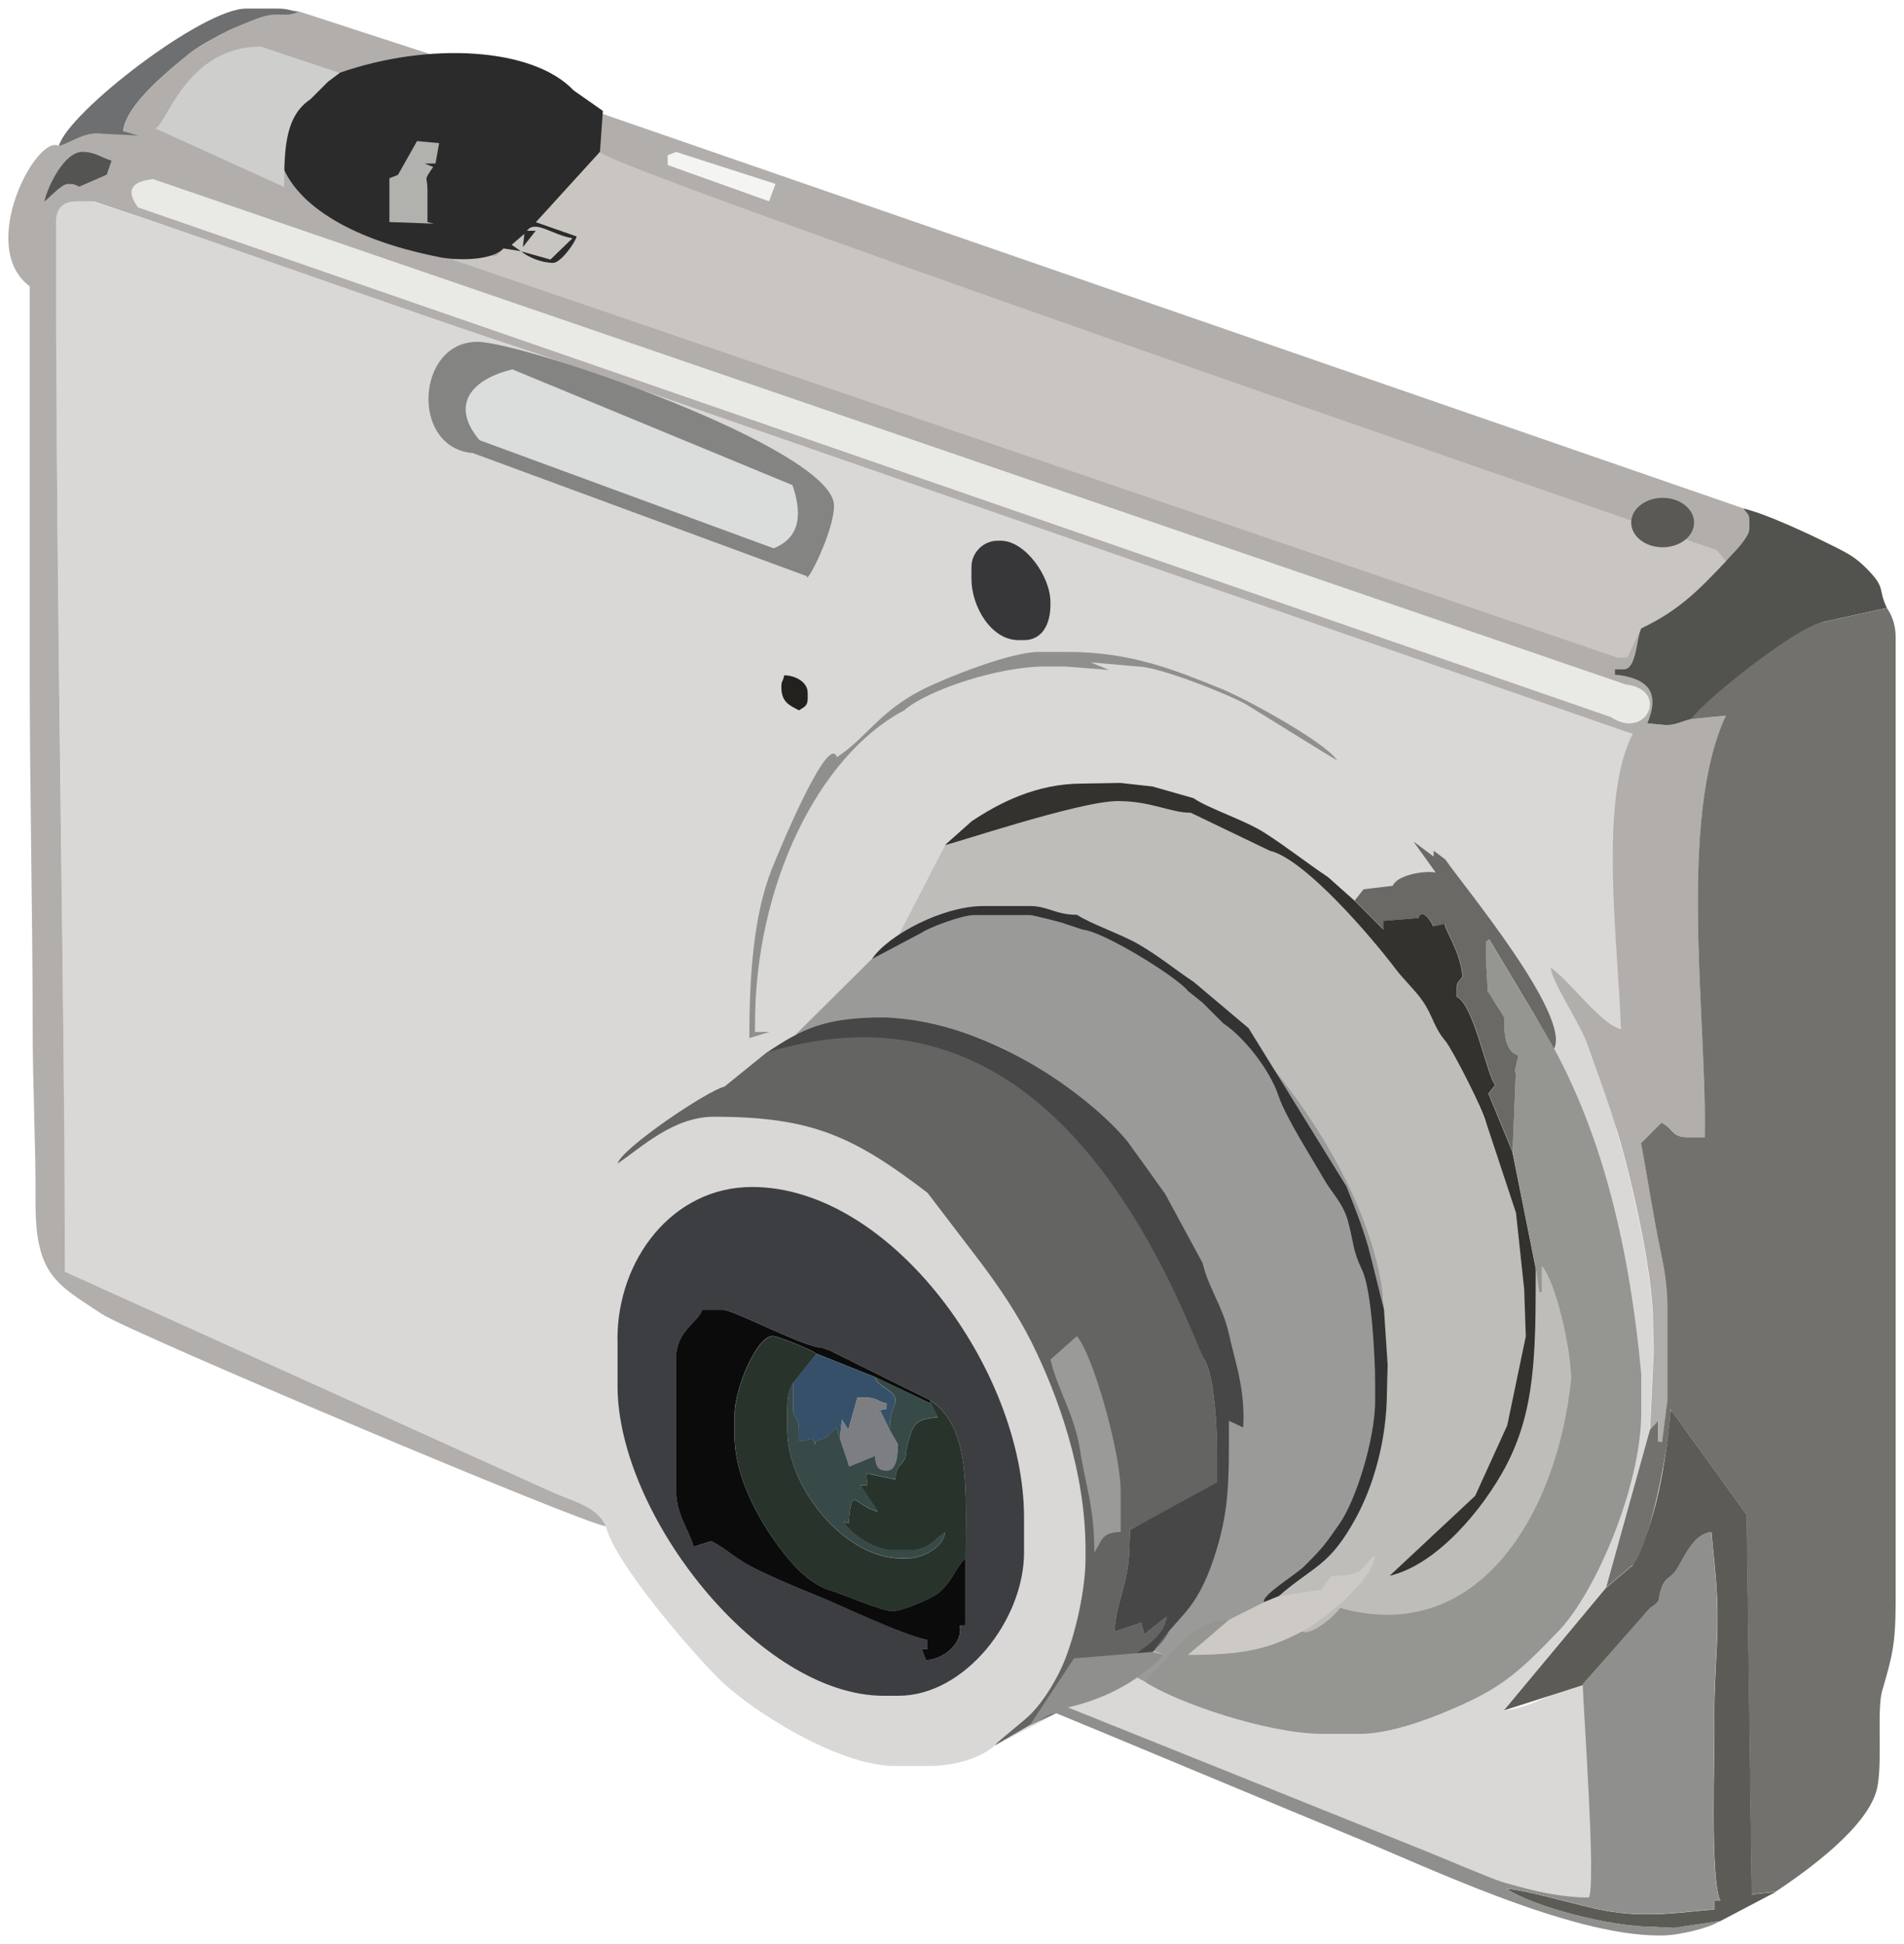
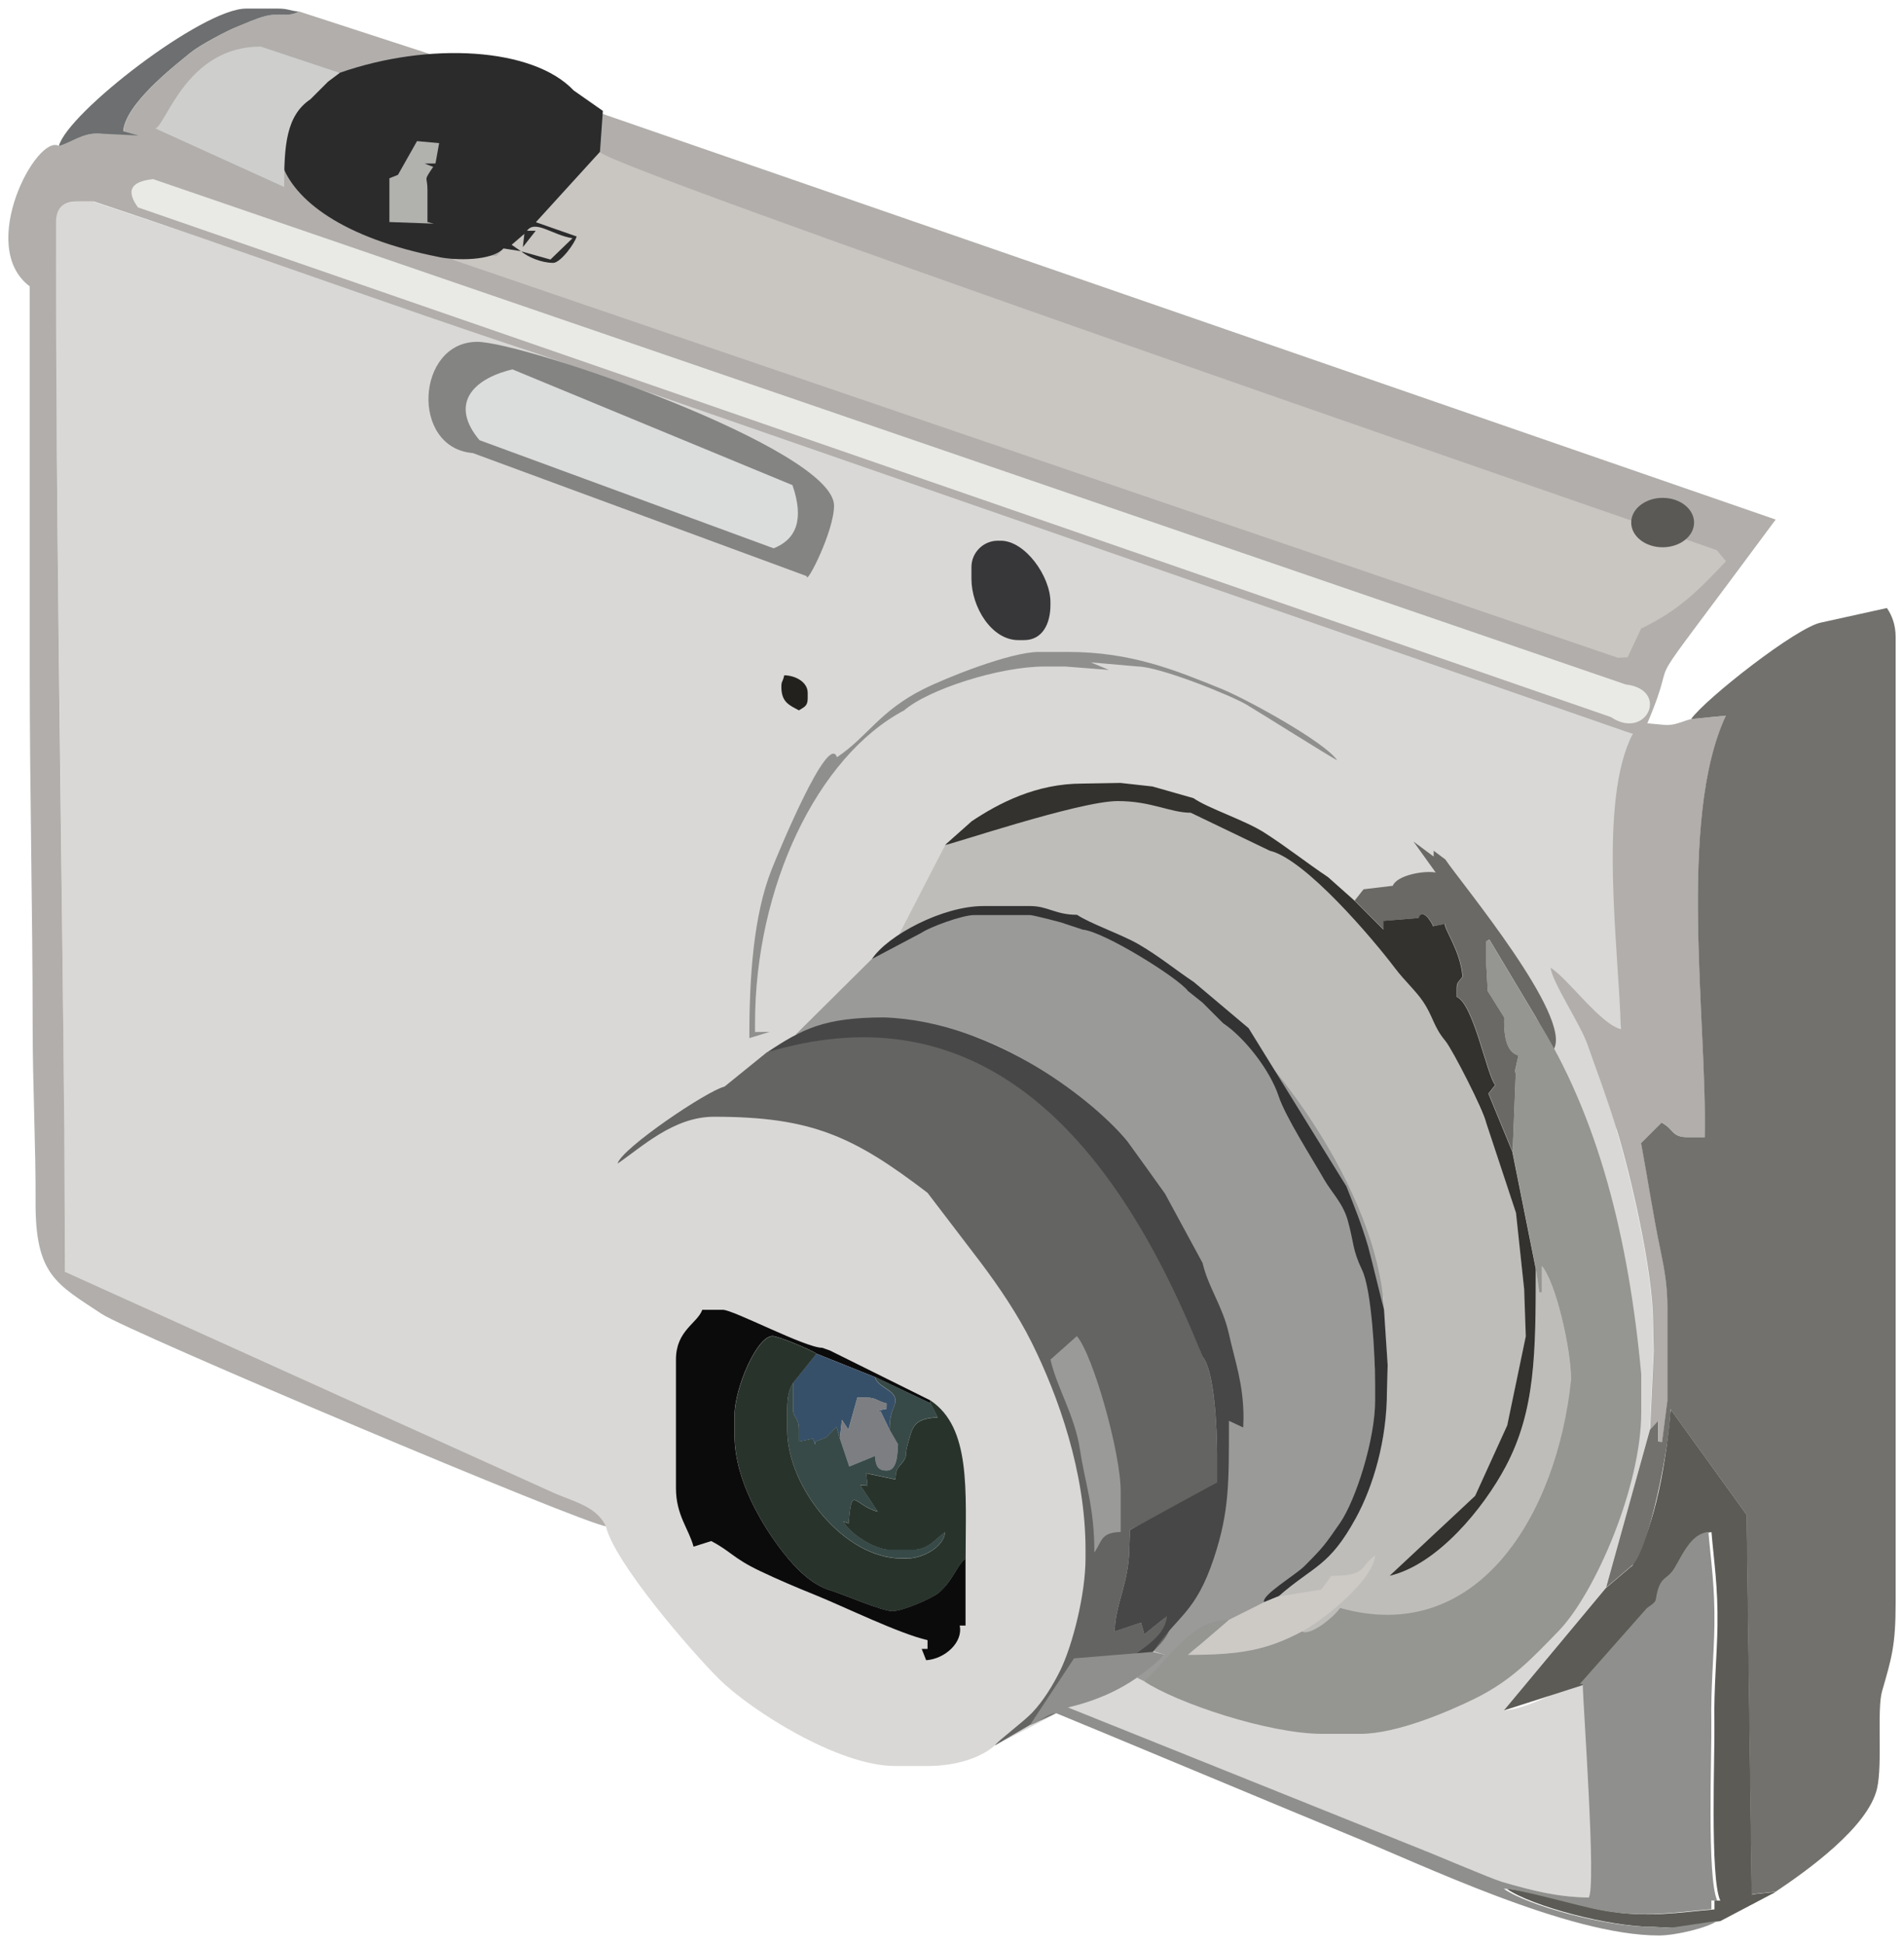
<svg xmlns="http://www.w3.org/2000/svg" xml:space="preserve" width="23.5in" height="24in" style="shape-rendering:geometricPrecision; text-rendering:geometricPrecision; image-rendering:optimizeQuality; fill-rule:evenodd; clip-rule:evenodd" viewBox="0 0 23.5 24">
  <defs>
    <style type="text/css">
   
    .fil23 {fill:#0C0B0C}
    .fil16 {fill:#22211E}
    .fil29 {fill:#28332C}
    .fil3 {fill:#2C2B2C}
    .fil18 {fill:#33322E}
    .fil19 {fill:#333334}
    .fil15 {fill:#373739}
    .fil26 {fill:#374A47}
    .fil24 {fill:#375069}
    .fil22 {fill:#3D3E42}
    .fil28 {fill:#484747}
    .fil7 {fill:#52524E}
    .fil10 {fill:#545453}
    .fil34 {fill:#5A5955}
    .fil30 {fill:#5C5B56}
    .fil27 {fill:#646463}
    .fil17 {fill:#6A6965}
    .fil9 {fill:#6D6F70}
    .fil33 {fill:#72716D}
    .fil25 {fill:#7C7E81}
    .fil6 {fill:#848483}
    .fil20 {fill:#8F908D}
    .fil32 {fill:#959592}
    .fil5 {fill:#9A9A99}
    .fil1 {fill:#B1AEAB}
    .fil12 {fill:#B1B1AE}
    .fil4 {fill:#BEBDBA}
    .fil2 {fill:#C9C6C2}
    .fil31 {fill:#CDCAC6}
    .fil8 {fill:#CECECD}
    .fil0 {fill:#D9D8D6}
    .fil13 {fill:#DBDCDC}
    .fil21 {fill:#DDDDDB}
    .fil14 {fill:#E9E9E6}
    .fil11 {fill:#F4F4F3}
   
  </style>
  </defs>
  <g id="Layer_x0020_1">
    <g id="_119630856">
      <path id="_54723032" class="fil0" d="M7.478 18.841c0.105,0.451 1.067,1.559 1.398,1.887 0.382,0.378 1.462,1.073 2.175,1.073l0.397 0c0.336,0 0.646,-0.093 0.83,-0.253l0.902 -0.469 4.308 1.738 0.096 0.031c0.011,0 0.825,0.347 0.952,0.384 0.399,0.115 0.678,0.185 1.069,0.194 0.27,-0.27 0.133,-2.635 0.072,-2.635 -0.417,0 -0.721,0.292 -1.119,0.325l1.263 -1.516 0.541 -1.949 0.045 -0.974 -0.009 -0.361c0,-0.628 -0.286,-1.844 -0.447,-2.368l0.05 -1.242 0.147 -3.644c0.178,-0.002 -13.937,-4.898 -18.991,-6.571l-0.217 0c-0.169,0 -0.253,0.084 -0.253,0.253 0,4.331 0.108,8.628 0.108,12.959 0,0.274 2.002,1.008 6.04,2.732 0.27,0.115 0.524,0.171 0.638,0.409z" />
      <path id="_116773152" class="fil1" d="M0.728 1.802c-0.271,-0.16 -1.02,1.241 -0.361,1.733l0 4.765c0,1.486 0.036,2.923 0.036,4.368 0,0.72 0.04,1.513 0.036,2.166 -0.005,0.91 0.261,1.017 0.816,1.386 0.332,0.221 5.961,2.599 6.223,2.621 -0.114,-0.238 -0.368,-0.294 -0.638,-0.409l-6.04 -2.732c0,-3.437 -0.108,-8.29 -0.108,-12.418l0 -0.541c0,-0.169 0.084,-0.253 0.253,-0.253l0.217 0c1.825,0.605 3.631,1.271 5.455,1.873l13.535 4.699c-0.433,0.829 -0.169,2.678 -0.147,3.644 -0.249,-0.058 -0.633,-0.602 -0.866,-0.758 0.015,0.175 0.367,0.695 0.456,0.952 0.133,0.38 0.233,0.635 0.36,1.048 0.162,0.525 0.447,1.74 0.447,2.368l0.009 0.361 -0.045 0.974 0.101 -0.108 0 0.253 0.049 0.007 0.066 -0.512 0 -1.155c0,-0.255 -0.035,-0.455 -0.081,-0.677 -0.092,-0.441 -0.16,-0.891 -0.244,-1.345l0.253 -0.253c0.158,0.083 0.121,0.18 0.325,0.18l0.208 0c0.03,-1.408 -0.34,-3.926 0.261,-5.205l-0.432 0.043c-0.11,0.026 -0.199,0.082 -0.325,0.072l-0.215 -0.02c0.473,-1.117 -0.295,0.026 1.584,-2.515l-16.675 -5.768 -1.552 -0.505c-0.118,0.075 -0.246,0.011 -0.412,0.057 -0.132,0.037 -0.223,0.082 -0.341,0.128 -0.134,0.053 -0.474,0.236 -0.58,0.322 -0.224,0.183 -0.804,0.636 -0.832,0.972l-0.288 0.028c-0.214,-0.014 -0.351,0.111 -0.506,0.153z" />
      <path id="_54720888" class="fil2" d="M6.214 3.067l-0.086 0.094c-0.183,-0.003 -0.449,-0.167 -0.491,-0.167 -0.104,0 -0.08,0.148 -0.036,0.217l14.367 4.909 0.12 -0.006 0.168 -0.355c0.474,-0.228 0.708,-0.474 1.047,-0.83l-0.114 -0.138c-1.929,-0.667 -13.779,-4.762 -13.784,-4.916l-1.192 1.193z" />
      <path id="_117355272" class="fil3" d="M6.431 3.102l-0.116 -0.08 0.157 -0.135 -0.019 0.164 0.159 -0.202 -0.108 0c0.103,-0.141 0.312,0.053 0.562,0.092l-0.272 0.263 -0.363 -0.102zm-1.011 0.072c0.208,0.042 0.651,0.049 0.794,-0.107l0.217 0.034c0.083,0.072 0.251,0.144 0.397,0.144 0.089,0 0.266,-0.238 0.289,-0.326l-0.503 -0.176 0.791 -0.869 0.036 -0.505 -0.361 -0.253c-0.5,-0.53 -1.783,-0.604 -2.888,-0.217 -1.169,0.409 -1.154,1.804 1.227,2.274z" />
      <path id="_52815592" class="fil4" d="M17.079 16.027l0.001 0.142 0.045 0.685 -0.009 0.326c0,0.598 -0.168,1.17 -0.385,1.565 -0.33,0.601 -0.51,0.579 -0.951,0.962l0.289 0.433c1.579,0.886 3.478,-1.46 3.321,-3.104 0,-0.386 -0.19,-1.211 -0.361,-1.408l0 0.325 -0.032 -0 -0.04 -0.289c0,1.041 -0.005,1.751 -0.372,2.443 -0.27,0.507 -0.838,1.209 -1.432,1.347l1.056 -0.987 0.396 -0.87 0.229 -1.099 -0.02 -0.581 -0.101 -0.944 -0.368 -1.113c-1.369,-3.276 -3.701,-5.022 -6.678,-3.429l-0.574 1.112c2.233,-0.96 4.284,0.289 5.988,4.485z" />
      <path id="_54723512" class="fil5" d="M14.373 14.725l0.97 2.897 -0.176 -0.082 -0.932 2.842 0.138 0.046 -0.34 0.282 0.087 0.043 1.57 -1.011c0.984,-0.795 1.465,-1.73 1.278,-2.851 0.88,-2.041 -3.459,-7.587 -6.205,-5.055l-0.945 0.938c2.61,-0.862 4.317,1.623 4.554,1.949z" />
      <path id="_116740280" class="fil6" d="M9.958 7.114c-0.01,0.12 0.336,-0.554 0.336,-0.872 0,-0.701 -3.825,-2.022 -4.404,-2.022 -0.754,0 -0.83,1.309 -0.054,1.373l4.123 1.52z" />
-       <path id="_54720160" class="fil7" d="M21.304 6.928c-0.338,0.357 -0.573,0.603 -1.047,0.83 -0.06,0.121 -0.054,0.505 -0.217,0.505l-0.108 0 0.001 0.065c0.373,0.038 0.575,0.192 0.398,0.601l0.215 0.02c0.126,0.01 0.215,-0.047 0.325,-0.072l1.611 -1.194 0.807 -0.178c-0.115,-0.239 -0.008,-0.24 -0.243,-0.479 -0.153,-0.156 -0.249,-0.2 -0.455,-0.303 -0.259,-0.129 -0.793,-0.381 -1.071,-0.445 0.044,0.065 0.072,0.063 0.072,0.144l0 0.108c0,0.11 -0.223,0.322 -0.289,0.397z" />
      <path id="_54224384" class="fil8" d="M3.507 2.308c0,-0.503 0.022,-0.88 0.325,-1.083l0.217 -0.217 0.144 -0.108 -0.975 -0.325c-0.913,0 -1.161,0.955 -1.3,1.011l1.588 0.722z" />
      <path id="_54033056" class="fil9" d="M0.728 1.802c0.155,-0.041 0.292,-0.167 0.506,-0.153l0.475 0.024 -0.188 -0.052c0.028,-0.337 0.609,-0.79 0.832,-0.972 0.106,-0.087 0.446,-0.27 0.58,-0.322 0.118,-0.046 0.209,-0.092 0.341,-0.128 0.167,-0.046 0.294,0.018 0.412,-0.057 -0.113,-0.009 -0.128,-0.036 -0.253,-0.036l-0.397 0c-0.537,0 -2.201,1.286 -2.31,1.697z" />
-       <path id="_54720944" class="fil10" d="M0.547 2.488c0.05,-0.036 0.213,-0.217 0.289,-0.217 0.093,0 0.087,0.009 0.143,0.033l0.338 -0.148 0.06 -0.173c-0.113,-0.03 -0.199,-0.108 -0.361,-0.108 -0.217,0 -0.421,0.407 -0.469,0.614z" />
-       <polygon id="_53722080" class="fil11" points="8.239,1.917 8.242,2.038 9.492,2.485 9.572,2.27 8.345,1.876 " />
      <path id="_116821776" class="fil12" d="M4.807 2.741l0.547 0.02 -0.078 -0.02 0 -0.397c0,-0.177 -0.056,-0.098 0.071,-0.284l-0.107 -0.041 0.135 -0.001 0.045 -0.251 -0.273 -0.025 -0.235 0.416 -0.106 0.043 0 0.541z" />
-       <path id="_54032664" class="fil0" d="M4.843 4.618l0 -0.217c0,-0.135 -0.221,-0.177 -0.361,-0.18l0 0.18c0,0.144 0.221,0.205 0.361,0.217z" />
      <path id="_116867184" class="fil13" d="M5.921 5.435l3.628 1.334c0.276,-0.111 0.38,-0.351 0.232,-0.78l-3.456 -1.429c-0.505,0.12 -0.776,0.437 -0.405,0.876z" />
      <path id="_53950008" class="fil14" d="M1.887 2.211c-0.222,0.026 -0.36,0.106 -0.185,0.349l18.18 6.292c0.441,0.296 0.732,-0.34 0.182,-0.403l-18.177 -6.239z" />
      <path id="_119789136" class="fil15" d="M11.99 7l0 0.144c0,0.351 0.249,0.758 0.578,0.758l0.072 0c0.229,0 0.325,-0.206 0.325,-0.433l0 -0.036c0,-0.317 -0.311,-0.758 -0.614,-0.758l-0.036 0c-0.178,0 -0.325,0.146 -0.325,0.325z" />
      <path id="_116740376" class="fil16" d="M9.644 8.48c0,0.187 0.096,0.225 0.217,0.289 0.056,-0.038 0.108,-0.048 0.108,-0.144l0 -0.072c0,-0.13 -0.144,-0.213 -0.289,-0.217 -0.023,0.097 -0.036,0.068 -0.036,0.144z" />
      <path id="_116742392" class="fil17" d="M16.719 11.116l0.361 0.361 -0 -0.109 0.433 -0.035c0.043,-0.131 0.157,0.044 0.179,0.102l0.146 -0.03c-0.021,0.051 0.19,0.327 0.217,0.65 -0.044,0.065 -0.072,0.063 -0.072,0.144l0 0.108c0.208,0.084 0.373,0.972 0.475,1.087l-0.084 0.106 0.296 0.719 0.036 -0.902c-0.001,-0.139 0.011,-0.012 -0.007,-0.099l0.043 -0.189c-0.16,-0.043 -0.18,-0.268 -0.177,-0.472l-0.202 -0.323 -0.018 -0.324 0 -0.289 0.037 -0.024 0.576 0.962 0.217 0.397c0.244,-0.393 -1.136,-2.049 -1.336,-2.346l-0.144 -0.108 0 0.072 -0.249 -0.185 0.274 0.382c-0.136,-0.026 -0.475,0.029 -0.53,0.164l-0.36 0.043 -0.109 0.138z" />
      <path id="_54246888" class="fil18" d="M11.99 10.141l-0.325 0.289c0.026,0.012 1.652,-0.541 2.13,-0.541 0.418,0 0.647,0.144 0.902,0.144l0.975 0.469c0.437,0.102 1.273,1.088 1.546,1.45 0.113,0.15 0.259,0.282 0.346,0.412 0.13,0.194 0.125,0.304 0.274,0.484 0.092,0.111 0.467,0.851 0.505,1.011l0.368 1.113 0.101 0.944 0.02 0.581 -0.229 1.099 -0.396 0.87 -1.056 0.987c0.594,-0.138 1.163,-0.84 1.432,-1.347 0.368,-0.692 0.372,-1.403 0.372,-2.443l-0.289 -1.444 -0.296 -0.719 0.084 -0.106c-0.102,-0.115 -0.267,-1.003 -0.475,-1.087l0 -0.108c0,-0.081 0.029,-0.079 0.072,-0.144 -0.027,-0.323 -0.238,-0.599 -0.217,-0.65l-0.146 0.03c-0.021,-0.058 -0.135,-0.233 -0.179,-0.102l-0.433 0.035 0 0.109 -0.361 -0.361 -0.325 -0.289c-0.268,-0.179 -0.503,-0.368 -0.786,-0.549 -0.239,-0.153 -0.691,-0.298 -0.874,-0.425l-0.505 -0.144 -0.396 -0.044 -0.47 0.008c-0.57,0 -1.029,0.24 -1.372,0.469z" />
      <path id="_54723320" class="fil19" d="M10.763 11.838l0.614 -0.325c0.093,-0.065 0.495,-0.217 0.65,-0.217l0.686 0c0.035,0 0.412,0.095 0.433,0.108l0.217 0.072c0.257,0.021 1.179,0.594 1.3,0.758l0.18 0.144 0.253 0.253c0.262,0.175 0.578,0.576 0.686,0.902 0.085,0.257 0.416,0.772 0.561,1.027 0.088,0.155 0.231,0.291 0.291,0.503 0.079,0.282 0.055,0.358 0.178,0.616 0.116,0.243 0.161,1.053 0.161,1.427l0 0.18c0,0.486 -0.24,1.233 -0.434,1.515 -0.188,0.272 -0.206,0.298 -0.441,0.534 -0.105,0.105 -0.533,0.36 -0.496,0.442l0.18 -0.072c0.441,-0.384 0.621,-0.361 0.951,-0.962 0.217,-0.395 0.385,-0.967 0.385,-1.565l0.009 -0.326 -0.045 -0.685c-0.005,-0.007 -0.168,-0.681 -0.196,-0.778 -0.085,-0.29 -0.171,-0.496 -0.268,-0.743l-1.207 -1.953 -0.675 -0.569c-0.236,-0.158 -0.425,-0.317 -0.686,-0.469 -0.21,-0.121 -0.595,-0.253 -0.757,-0.362 -0.266,0 -0.359,-0.108 -0.578,-0.108l-0.578 0c-0.503,0 -1.179,0.361 -1.372,0.65z" />
      <path id="_54723896" class="fil20" d="M9.497 12.738l-0.178 0.002 0 -0.108c0,-1.674 0.764,-3.293 1.841,-3.863 0.295,-0.257 1.172,-0.541 1.733,-0.541l0.253 0 0.541 0.042 -0.223 -0.093 0.585 0.051c0.273,0.006 1.142,0.356 1.335,0.47 0.147,0.086 1.078,0.674 1.119,0.686 -0.147,-0.22 -1.107,-0.75 -1.429,-0.881 -0.565,-0.229 -1.11,-0.455 -1.892,-0.455l-0.361 0c-0.351,0 -1.151,0.322 -1.42,0.457 -0.547,0.273 -0.692,0.589 -1.071,0.843 -0.107,-0.322 -0.734,1.203 -0.809,1.393 -0.218,0.554 -0.274,1.31 -0.272,2.074l0.248 -0.076z" />
      <polygon id="_54725816" class="fil21" points="12.965,16.783 13.29,16.494 12.563,15.221 12.139,15.409 " />
-       <path id="_54726008" class="fil22" d="M11.485 17.288c0.502,0.336 0.433,1.115 0.433,1.949l0 0.83 -0.072 0c0.044,0.208 -0.183,0.412 -0.414,0.428l-0.055 -0.14 0.072 0 0 -0.108c-0.355,-0.083 -1.006,-0.404 -1.39,-0.559 -0.239,-0.097 -0.452,-0.187 -0.679,-0.295 -0.327,-0.156 -0.367,-0.248 -0.601,-0.369l-0.218 0.069c-0.059,-0.221 -0.217,-0.389 -0.217,-0.722l0 -1.588c0,-0.359 0.264,-0.445 0.325,-0.614l0.253 0c0.131,0 1.018,0.469 1.227,0.469l0.094 0.033 1.242 0.617zm-3.863 -0.758l0 0.578c0,1.593 1.753,3.826 3.285,3.826l0.18 0c0.824,0 1.552,-0.938 1.552,-1.769l0 -0.433c0,-1.805 -1.636,-4.079 -3.357,-4.079 -0.981,0 -1.661,0.894 -1.661,1.877z" />
      <path id="_52279728" class="fil23" d="M11.918 19.238c-0.105,0.077 -0.158,0.277 -0.334,0.425 -0.077,0.065 -0.443,0.225 -0.569,0.225 -0.134,0 -0.598,-0.205 -0.758,-0.253 -0.244,-0.072 -0.439,-0.279 -0.584,-0.463 -0.254,-0.322 -0.607,-0.895 -0.607,-1.451l0 -0.253c0,-0.328 0.274,-0.975 0.469,-0.975 0.075,0 0.5,0.181 0.541,0.217l0.722 0.289 0.686 0.325 0 -0.036 -1.242 -0.617 -0.094 -0.033c-0.209,0 -1.096,-0.469 -1.227,-0.469l-0.253 0c-0.061,0.169 -0.325,0.255 -0.325,0.614l0 1.588c0,0.333 0.158,0.501 0.217,0.722l0.218 -0.069c0.234,0.121 0.273,0.213 0.601,0.369 0.227,0.108 0.441,0.199 0.679,0.295 0.384,0.156 1.035,0.477 1.39,0.559l0 0.108 -0.072 0 0.055 0.14c0.231,-0.016 0.458,-0.22 0.414,-0.428l0.072 0 0 -0.83z" />
      <path id="_52279616" class="fil24" d="M9.788 17.072l0 0.325c0.004,0.115 0.072,0.097 0.072,0.253l0 0.146 0.175 -0.036 0.025 0.076 0.001 -0.038 0.138 -0.054 0.126 -0.129 0.041 0.144 0.025 -0.232 0.08 0.122 0.111 -0.396 0.108 0c0.131,0 0.127,0.043 0.253,0.072l-0.001 0.067 -0.111 0.021 0.036 0.007 0.112 0.23c0,-0.242 0.072,-0.268 0.072,-0.361 0,-0.131 -0.218,-0.159 -0.253,-0.289l-0.722 -0.289 -0.289 0.361z" />
      <path id="_52279504" class="fil25" d="M10.366 17.758l0.116 0.346 0.317 -0.13c0.009,0.108 0.026,0.18 0.144,0.18 0.13,0 0.134,-0.198 0.141,-0.323l-0.105 -0.182 -0.112 -0.23 -0.036 -0.007 0.111 -0.021 0.001 -0.067c-0.126,-0.029 -0.122,-0.072 -0.253,-0.072l-0.108 0 -0.111 0.396 -0.08 -0.122 -0.025 0.232z" />
      <path id="_52279392" class="fil26" d="M10.979 17.649l0.105 0.182c-0.007,0.126 -0.011,0.323 -0.141,0.323 -0.118,0 -0.135,-0.073 -0.144,-0.18l-0.317 0.13 -0.116 -0.346 -0.041 -0.144 -0.126 0.129 -0.138 0.054 -0.001 0.038 -0.025 -0.076 -0.175 0.036 -0 -0.146c0,-0.156 -0.068,-0.138 -0.072,-0.253l0 -0.325c-0.054,0.085 -0.072,0.183 -0.072,0.325l0 0.253c0,0.713 0.709,1.588 1.408,1.588l0.072 0c0.192,0 0.454,-0.14 0.469,-0.325 -0.117,0.079 -0.202,0.217 -0.397,0.217l-0.289 0c-0.19,0 -0.498,-0.206 -0.57,-0.347l0.065 0.022c0.041,-0.489 0.059,-0.225 0.36,-0.144l-0.216 -0.326 0.089 0.005 -0.016 -0.153 0.36 0.076c0.014,-0.165 0.032,-0.128 0.099,-0.226 0.056,-0.081 0.01,-0.055 0.051,-0.199 0.061,-0.215 0.064,-0.327 0.372,-0.341l-0.088 -0.173 -0.686 -0.325c0.035,0.129 0.253,0.158 0.253,0.289 0,0.093 -0.072,0.119 -0.072,0.361z" />
      <path id="_52279280" class="fil27" d="M8.942 13.414c-0.214,0.05 -1.27,0.763 -1.32,0.95 0.295,-0.198 0.687,-0.578 1.191,-0.578 1.204,0 1.723,0.242 2.635,0.939l0.656 0.86c0.226,0.301 0.456,0.639 0.632,0.993 0.324,0.653 0.662,1.594 0.662,2.551l0 0.108c0,0.444 -0.16,1.074 -0.312,1.384 -0.092,0.187 -0.213,0.381 -0.346,0.521 -0.112,0.117 -0.414,0.34 -0.461,0.405l0.433 -0.253c0.64,-0.263 1.994,-1.038 1.69,-1.343l-0.278 0.223 -0.041 -0.144 -0.324 0.109c0,-0.324 0.18,-0.604 0.18,-1.047l0.008 -0.206c0.257,-0.127 1.075,-0.578 1.075,-0.588l0 -0.325c0,-0.347 -0.034,-1.058 -0.18,-1.227 -1.342,-3.718 -3.223,-4.483 -5.379,-3.754l-0.521 0.422z" />
      <path id="_53857000" class="fil5" d="M12.965 16.783c0.084,0.361 0.299,0.686 0.365,1.115 0.066,0.434 0.177,0.702 0.177,1.267 0.098,-0.142 0.078,-0.247 0.325,-0.253l0 -0.505c0,-0.472 -0.341,-1.683 -0.541,-1.913l-0.325 0.289z" />
      <path id="_55133280" class="fil28" d="M9.463 12.993c2.383,-0.721 4.148,0.652 5.379,3.754 0.147,0.169 0.18,0.881 0.18,1.227l0 0.325 -1.075 0.588 -0.008 0.206c0,0.442 -0.18,0.723 -0.18,1.047l0.324 -0.109 0.041 0.144 0.278 -0.223c-0.021,0.347 -0.618,0.522 -0.426,0.585l0.253 -0.144c0.302,-0.451 0.525,-0.471 0.754,-1.16 0.192,-0.58 0.185,-0.936 0.185,-1.692l0.176 0.082 0.004 -0.118c0,-0.418 -0.103,-0.692 -0.182,-1.045 -0.074,-0.332 -0.254,-0.569 -0.323,-0.868l-0.469 -0.866 -0.457 -0.633c-0.372,-0.462 -1.62,-1.488 -3.008,-1.533 -0.731,0 -1.006,0.14 -1.444,0.433z" />
      <path id="_116981112" class="fil29" d="M11.918 19.238c0,-0.835 0.069,-1.613 -0.433,-1.949l0 0.036 0.088 0.173c-0.308,0.014 -0.311,0.126 -0.372,0.341 -0.041,0.143 0.005,0.117 -0.051,0.199 -0.068,0.098 -0.086,0.061 -0.099,0.226l-0.36 -0.076 0.016 0.153 -0.089 -0.005 0.216 0.326c-0.302,-0.082 -0.319,-0.345 -0.36,0.144l-0.065 -0.022c0.072,0.141 0.381,0.347 0.57,0.347l0.289 0c0.195,0 0.28,-0.138 0.397,-0.217 -0.015,0.185 -0.277,0.325 -0.469,0.325l-0.072 0c-0.699,0 -1.408,-0.875 -1.408,-1.588l0 -0.253c0,-0.142 0.018,-0.24 0.072,-0.325l0.289 -0.361c-0.041,-0.036 -0.466,-0.217 -0.541,-0.217 -0.195,0 -0.469,0.647 -0.469,0.975l0 0.253c0,0.556 0.353,1.128 0.607,1.451 0.145,0.183 0.34,0.39 0.584,0.463 0.16,0.047 0.624,0.253 0.758,0.253 0.126,0 0.492,-0.16 0.569,-0.225 0.175,-0.147 0.229,-0.348 0.334,-0.425z" />
      <path id="_54398320" class="fil30" d="M19.824 19.599l-1.263 1.516 0.975 -0.313 0.83 -0.95c0.157,-0.105 0.082,-0.08 0.144,-0.253 0.05,-0.138 0.112,-0.106 0.194,-0.239 0.1,-0.163 0.205,-0.428 0.42,-0.446 0.03,0.364 0.081,0.669 0.074,1.157 -0.005,0.351 -0.046,0.773 -0.038,1.192 0.007,0.365 -0.057,1.928 0.073,2.2l-0.072 0 0 0.108c-0.426,0.035 -0.828,0.11 -1.351,0.015 -0.31,-0.056 -1.014,-0.268 -1.212,-0.268 0.307,0.213 1.267,0.469 1.805,0.469l0.255 0.013 0.576 -0.085 0.686 -0.361 -0.255 0.027 -0.043 0.009 -0.063 -4.689 -0.939 -1.303c-0.076,0.883 -0.238,1.512 -0.472,1.928 -0.005,0.008 -0.014,0.012 -0.021,0.017l-0.302 0.257z" />
      <path id="_53785672" class="fil31" d="M15.781 19.707l-0.18 0.072 -0.433 0.217 -0.505 0.433c0.657,0 0.977,-0.061 1.408,-0.289 0.25,-0.132 0.876,-0.626 0.902,-0.939 -0.197,0.145 -0.101,0.253 -0.541,0.253l-0.124 0.169 -0.526 0.084z" />
-       <path id="_116690056" class="fil20" d="M19.535 20.79c0.001,0.225 0.172,2.535 0.072,2.635 -0.391,-0.009 -0.67,-0.079 -1.069,-0.194 -0.127,-0.037 -0.941,-0.384 -0.952,-0.384l-4.404 -1.769c0.563,-0.133 0.908,-0.376 1.191,-0.65l-0.144 -0.036 -0.973 0.08 -0.543 0.822c0.117,-0.031 0.22,-0.144 0.325,-0.144 0.009,0 3.246,1.352 3.595,1.494 0.915,0.371 2.72,1.249 3.841,1.249l0.036 0c0.21,0 0.597,-0.094 0.722,-0.18l-0.576 0.085 -0.255 -0.013c-0.538,0 -1.498,-0.256 -1.805,-0.469 0.198,0 0.902,0.212 1.212,0.268 0.523,0.095 0.925,0.02 1.351,-0.015l0 -0.108 0.072 0c-0.13,-0.272 -0.066,-1.835 -0.073,-2.2 -0.008,-0.419 0.033,-0.84 0.038,-1.192 0.007,-0.488 -0.043,-0.793 -0.074,-1.157 -0.215,0.018 -0.321,0.283 -0.42,0.446 -0.082,0.133 -0.144,0.101 -0.194,0.239 -0.062,0.173 0.013,0.148 -0.144,0.253l-0.83 0.939z" />
+       <path id="_116690056" class="fil20" d="M19.535 20.79c0.001,0.225 0.172,2.535 0.072,2.635 -0.391,-0.009 -0.67,-0.079 -1.069,-0.194 -0.127,-0.037 -0.941,-0.384 -0.952,-0.384l-4.404 -1.769c0.563,-0.133 0.908,-0.376 1.191,-0.65l-0.144 -0.036 -0.973 0.08 -0.543 0.822c0.117,-0.031 0.22,-0.144 0.325,-0.144 0.009,0 3.246,1.352 3.595,1.494 0.915,0.371 2.72,1.249 3.841,1.249c0.21,0 0.597,-0.094 0.722,-0.18l-0.576 0.085 -0.255 -0.013c-0.538,0 -1.498,-0.256 -1.805,-0.469 0.198,0 0.902,0.212 1.212,0.268 0.523,0.095 0.925,0.02 1.351,-0.015l0 -0.108 0.072 0c-0.13,-0.272 -0.066,-1.835 -0.073,-2.2 -0.008,-0.419 0.033,-0.84 0.038,-1.192 0.007,-0.488 -0.043,-0.793 -0.074,-1.157 -0.215,0.018 -0.321,0.283 -0.42,0.446 -0.082,0.133 -0.144,0.101 -0.194,0.239 -0.062,0.173 0.013,0.148 -0.144,0.253l-0.83 0.939z" />
      <path id="_54028784" class="fil32" d="M18.669 14.22l0.289 1.444 0.04 0.289 0.032 0 0 -0.325c0.171,0.197 0.361,1.022 0.361,1.408 -0.172,1.65 -1.145,3.293 -2.851,2.814 -0.07,0.106 -0.365,0.351 -0.47,0.29 -0.431,0.228 -0.75,0.289 -1.408,0.289l0.505 -0.433c-0.475,0 -0.722,0.476 -1.047,0.758 0.397,0.266 1.537,0.65 2.202,0.65l0.469 0c0.45,0 1.097,-0.28 1.408,-0.433 0.454,-0.223 0.704,-0.492 1.039,-0.838 0.451,-0.468 1.019,-1.784 1.019,-2.699l0 -0.469c-0.155,-1.677 -0.53,-3.188 -1.3,-4.404l-0.576 -0.962 -0.037 0.024 0 0.289 0.018 0.324 0.202 0.323c-0.004,0.203 0.017,0.429 0.177,0.472l-0.043 0.189c0.018,0.087 0.006,-0.039 0.007,0.099l-0.036 0.902z" />
      <path id="_117239792" class="fil33" d="M20.87 8.877l0.432 -0.043c-0.6,1.28 -0.23,3.797 -0.261,5.205l-0.208 -0c-0.204,0 -0.167,-0.097 -0.325,-0.18l-0.253 0.253c0.084,0.453 0.151,0.904 0.244,1.345 0.046,0.222 0.081,0.422 0.081,0.677l0 1.155 -0.066 0.512 -0.049 -0.007 0 -0.253 -0.101 0.108 -0.541 1.949 0.302 -0.257c0.219,-0.139 0.492,-1.535 0.492,-1.945l0.939 1.303 0.063 4.689 0.043 -0.009 0.255 -0.027c0.372,-0.249 1.142,-0.794 1.251,-1.276 0.069,-0.306 -0.005,-0.968 0.062,-1.201 0.117,-0.407 0.167,-0.559 0.167,-1.096l0 -11.912c0,-0.152 -0.045,-0.27 -0.108,-0.361l-0.807 0.178c-0.297,0.05 -1.435,0.944 -1.611,1.194z" />
      <ellipse id="_52280960" class="fil34" cx="20.521" cy="6.451" rx="0.388" ry="0.305" />
    </g>
  </g>
</svg>